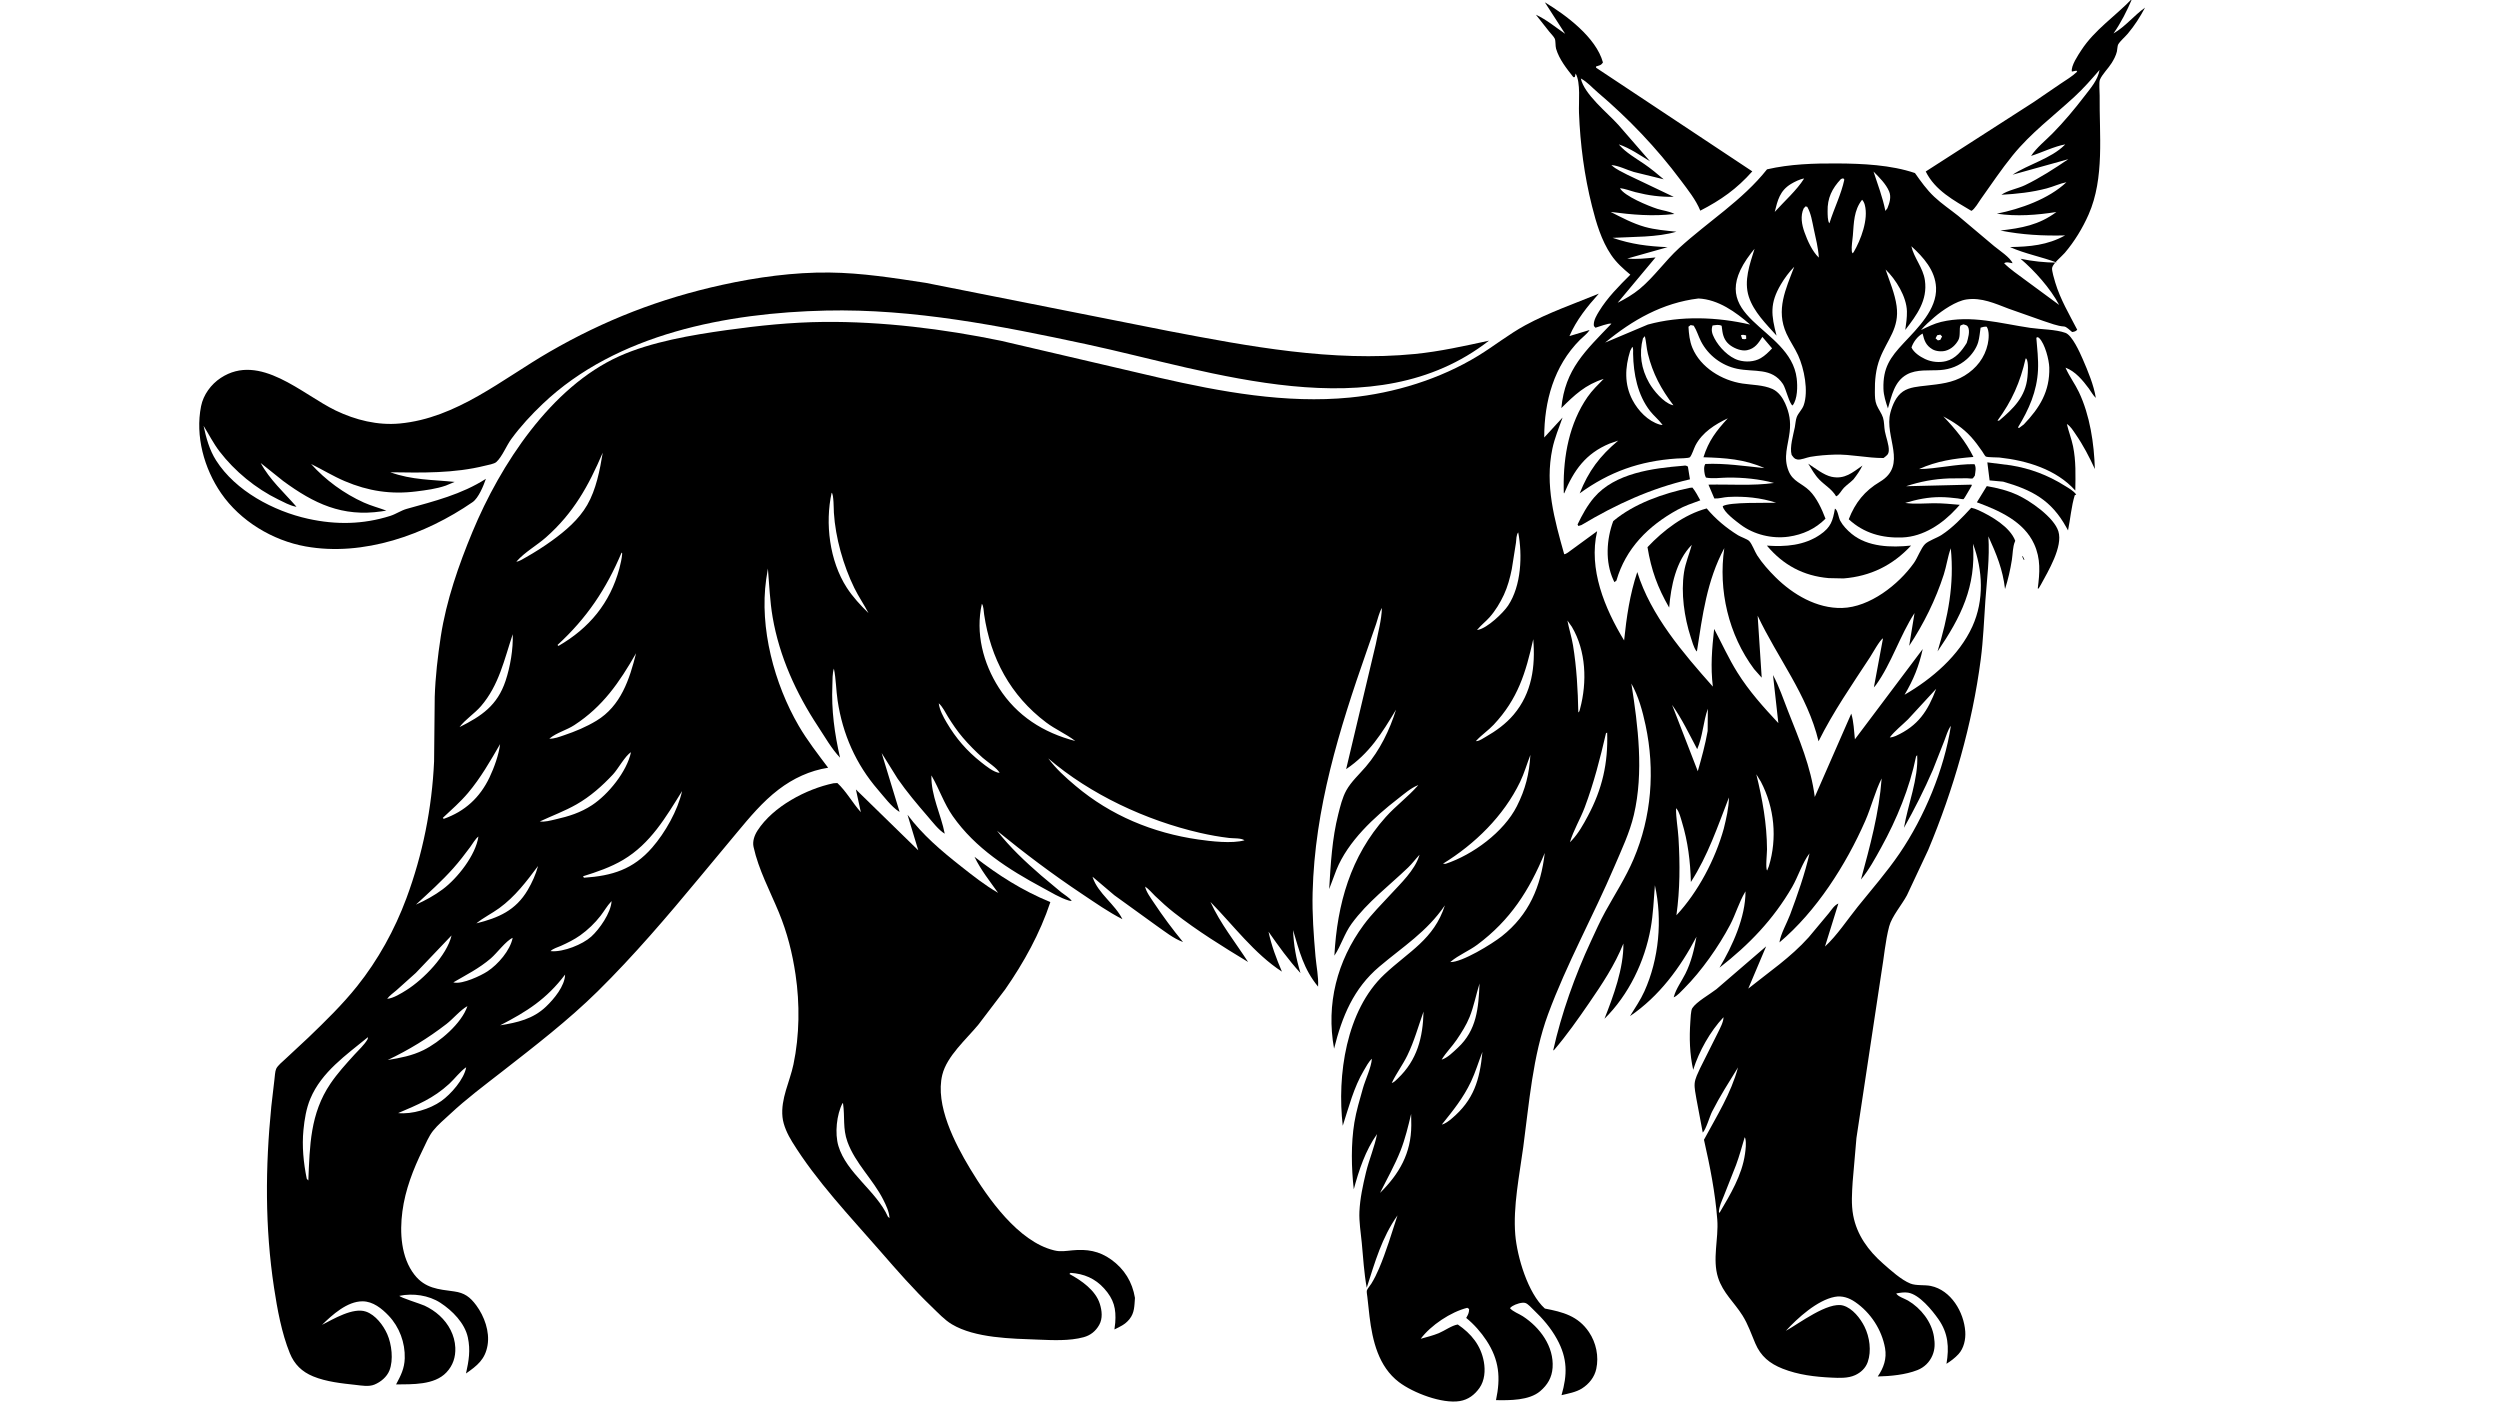
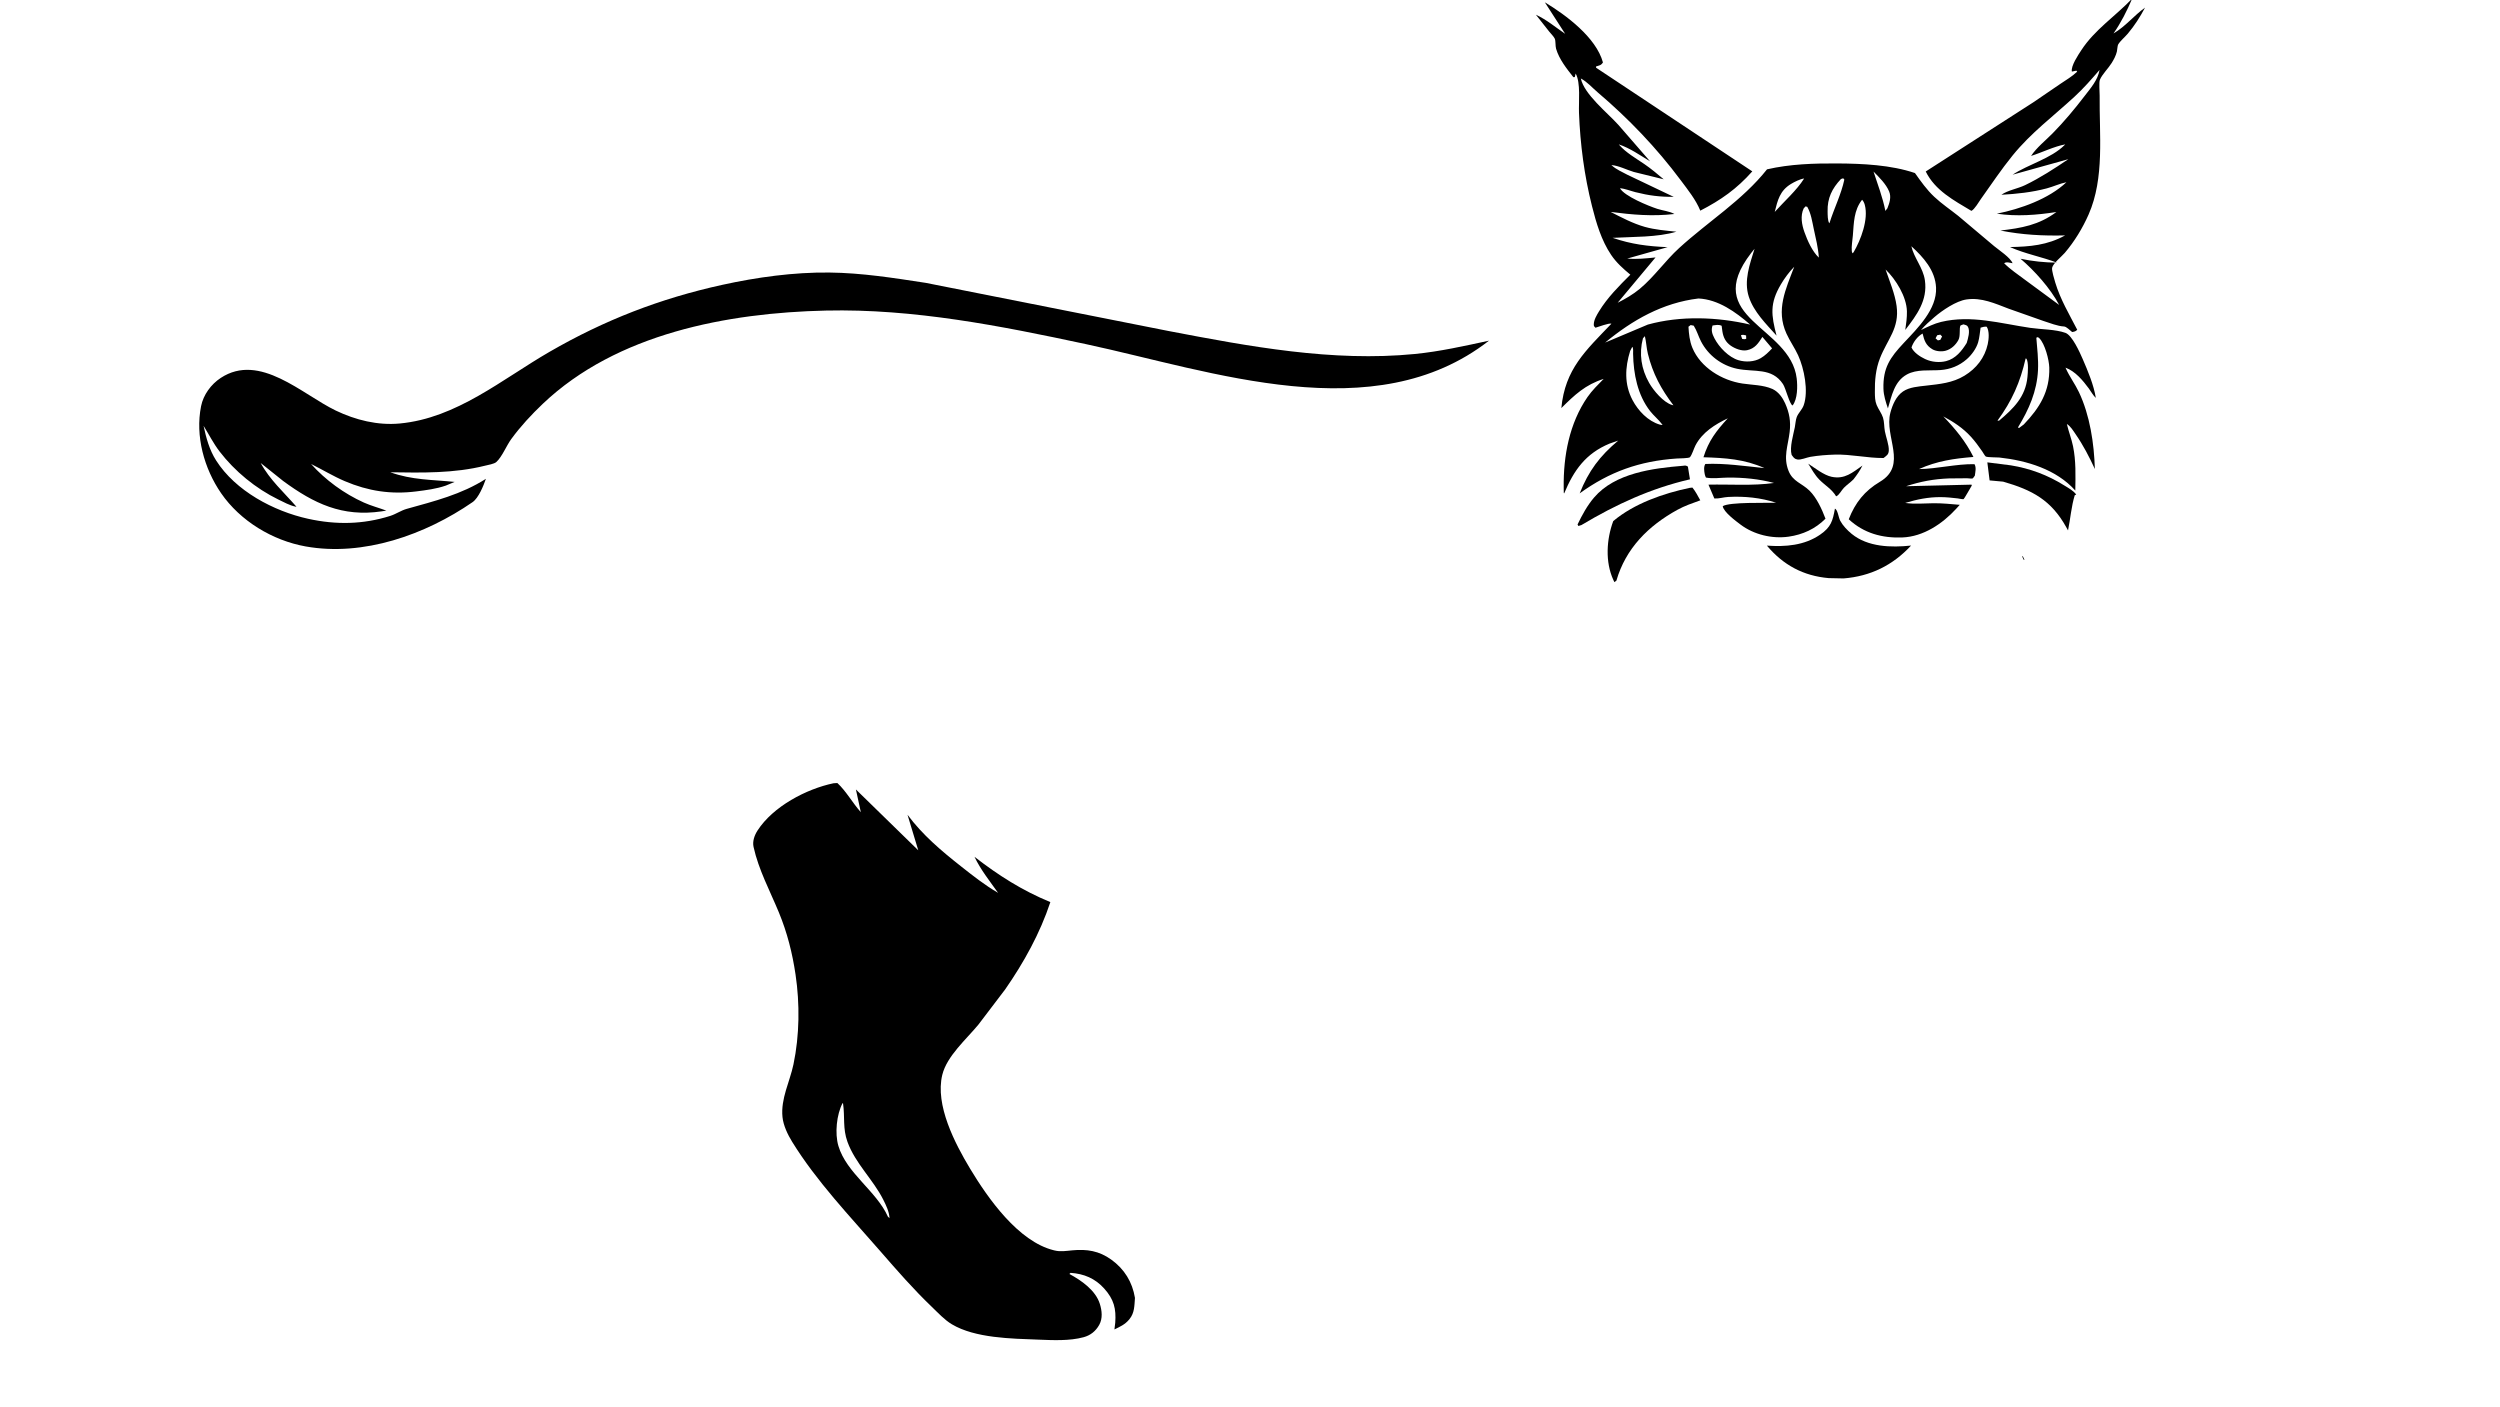
<svg xmlns="http://www.w3.org/2000/svg" version="1.1" style="display: block;" viewBox="0 0 2048 1152" width="1820" height="1024">
  <path transform="translate(0,0)" fill="rgb(255,255,255)" d="M 0 0 L 0 1152 L 2048 1152 L 2048 0 L 0 0 z" />
  <path transform="translate(0,0)" fill="rgb(0,0,0)" d="M 1691.85 118.129 C 1682.77 119.796 1672.78 124.785 1663.84 127.601 C 1668.23 120.913 1675.79 114.889 1681.46 109.131 C 1690.89 99.561 1699.5 89.229 1707.66 78.569 C 1712.69 72.002 1718.51 65.515 1719.96 57.133 L 1720.81 56.005 L 1719.96 57.133 C 1713.31 64.836 1706.82 72.278 1699.3 79.204 C 1681.88 95.259 1663.81 108.639 1648.71 127.239 C 1639.41 138.689 1631.36 150.798 1622.82 162.776 C 1621.11 165.18 1617.55 171.429 1614.96 172.598 C 1600.68 164.034 1585.22 155.929 1577.56 140.347 L 1665.66 83.699 L 1687.81 68.585 C 1692.57 65.327 1697.39 62.624 1701.59 58.593 L 1700.99 57.737 L 1697.28 58.5 C 1696.32 53.952 1702.47 44.884 1705.01 40.981 C 1715.95 24.181 1732.96 13.096 1746.66 -1.256 C 1742.49 8.63 1737.52 18.438 1731.39 27.26 C 1741.4 21.384 1748.02 12.689 1757.21 6.102 C 1753.19 13.71 1748.65 20.809 1743.1 27.414 C 1740.81 30.141 1736.96 33.327 1735.2 36.286 C 1734.61 37.291 1734.48 40.744 1734.16 42.068 C 1733.36 45.42 1731.71 48.502 1729.91 51.417 C 1727.31 55.645 1722 60.887 1720.25 65.16 C 1719.32 67.422 1720.08 75.168 1720.04 78.092 C 1719.66 110.089 1724.19 145.603 1710.98 175.592 C 1706.06 186.752 1699.4 197.704 1691.48 207.002 C 1688.96 209.956 1681.75 215.682 1681.08 219.302 C 1680.68 221.474 1682.99 229.089 1683.69 231.389 C 1687.84 245.12 1695.14 257.358 1701.67 270 C 1700.3 271.372 1699.39 271.563 1697.5 271.859 C 1695.74 270.562 1692.88 267.418 1690.86 267.322 C 1685.62 267.072 1679.05 264.405 1674.02 262.805 L 1645.38 252.701 C 1634.28 248.472 1623.2 243.383 1611 245.162 C 1602.45 246.408 1591.22 254.037 1584.7 259.623 C 1580.83 262.934 1576.98 266.334 1573.68 270.224 C 1579.02 267.691 1584.4 264.953 1590.17 263.572 C 1614.84 257.67 1638.81 264.864 1663.18 268.439 C 1671.81 269.706 1684.08 269.647 1692.02 272.547 C 1697.55 274.569 1703.74 288.457 1706.15 294 C 1710.36 303.696 1715.27 315.404 1716.9 325.835 C 1714.72 323.87 1712.93 320.497 1711.16 318.1 C 1706.24 311.45 1700.02 303.95 1692.07 301.053 L 1691.2 300.162 L 1692.07 301.053 L 1692.38 301.762 C 1695.35 308.407 1699.86 314.377 1703.02 321.031 C 1712.07 340.09 1715.49 363.128 1716.11 384.081 C 1711.58 374.23 1706.56 364.553 1700.39 355.621 C 1698.35 352.665 1696.26 349.071 1693.17 347.186 L 1692.24 346.005 L 1693.17 347.186 C 1694.58 353.321 1696.95 359.21 1698.22 365.364 C 1700.71 377.451 1700.26 389.482 1700.09 401.726 C 1684.52 384.307 1660.38 377.138 1637.89 374.661 C 1635.8 374.431 1628.15 374.637 1626.72 373.817 C 1626.1 373.466 1624.37 370.379 1623.81 369.59 C 1620.92 365.444 1617.93 361.286 1614.5 357.556 C 1607.99 350.466 1600.4 345.476 1591.96 340.98 C 1601.92 351.376 1610.18 361.295 1616.64 374.199 C 1600.9 375.456 1586.52 377.538 1572.05 384.137 C 1587.24 383.918 1602.27 379.868 1617.5 380.102 C 1619.14 382.943 1618.18 386.376 1617.79 389.5 C 1617.46 389.915 1616.37 391.62 1616 391.785 C 1615.31 392.095 1612.41 391.673 1611.4 391.651 L 1596.53 391.782 C 1583.92 392.299 1573.4 394.297 1561.43 398.179 L 1615.12 396.876 L 1615.27 397.659 C 1614.53 398.882 1608.97 408.652 1608.58 408.762 C 1607.78 408.991 1604.73 408.271 1603.76 408.155 C 1599.14 407.601 1594.52 407.134 1589.86 407.101 C 1579.64 407.03 1570.43 408.943 1560.71 411.864 C 1568.44 412.998 1576.13 412.175 1583.9 412.111 C 1591.06 412.052 1598.31 412.786 1605.44 413.403 L 1602.56 416.594 C 1591.29 428.907 1575.67 439.477 1558.43 440.141 C 1541.8 440.781 1526.88 436.7 1514.49 425.246 C 1519.81 411.601 1527.52 401.971 1540.04 394.524 C 1563.12 380.803 1543.32 357.674 1548.62 337.86 C 1550.31 331.526 1553.32 324.41 1558.94 320.561 C 1564.21 316.948 1571.69 316.487 1577.85 315.77 C 1589.04 314.468 1599.45 313.618 1609.32 307.616 C 1619.03 301.713 1625.91 292.95 1628.36 281.778 C 1629.25 277.723 1629.83 271.153 1627.51 267.5 C 1625.63 267.332 1624.29 267.727 1622.5 268.283 C 1621.88 272.242 1621.61 276.489 1620.48 280.319 C 1618.97 285.403 1615.15 290.633 1611.21 294.091 C 1605.04 299.512 1597.69 302.443 1589.5 303.018 C 1580.59 303.644 1570.24 302.166 1562.15 306.61 C 1551.79 312.299 1549.72 324.016 1546.58 334.424 C 1544.81 329.081 1543.07 323.947 1542.92 318.262 C 1542.46 301.154 1548.35 292.754 1559.61 280.761 C 1570.98 268.642 1586.82 253.157 1586.02 235.5 C 1585.38 221.344 1575.65 210.599 1565.79 201.569 C 1567.88 211.124 1575.41 219.13 1576.88 229.5 C 1579.21 245.885 1570.21 257.939 1560.79 270.148 C 1561.53 265.103 1562.27 259.97 1562.15 254.862 C 1561.85 242.966 1553.2 228.833 1544.66 220.623 C 1547.92 230.199 1552.31 240.44 1553.69 250.5 C 1556.18 268.728 1546.17 277.749 1540.08 293.295 C 1536.55 302.304 1535.76 311.595 1535.89 321.171 C 1535.94 324.744 1535.96 328.252 1537.34 331.61 C 1538.77 335.092 1541.44 338.455 1542.55 341.962 C 1543.64 345.403 1543.42 349.592 1544.09 353.182 C 1544.97 357.879 1547.55 364.373 1547.3 369 C 1547.12 372.391 1545.39 373.139 1543 375.063 C 1529.65 375.17 1516.53 371.91 1503.11 372.28 C 1496.43 372.464 1489.6 372.996 1483 374.116 C 1479.94 374.635 1475.17 376.837 1472.28 376.253 C 1469.72 375.734 1469.24 374.472 1467.71 372.5 C 1465.94 366.241 1469.07 356.19 1470.33 349.813 C 1470.85 347.203 1470.96 343.948 1471.9 341.5 C 1473.2 338.127 1476.31 335.455 1477.6 331.815 C 1481.68 320.231 1477.95 301.665 1473.02 290.919 C 1470.22 284.804 1466.26 279.289 1463.46 273.125 C 1454.62 253.676 1462.88 236.781 1469.84 218.374 C 1465.68 222.644 1461.84 227.797 1458.83 232.939 C 1449.67 248.547 1450.96 257.916 1455.34 274.798 C 1446.81 265.239 1436.74 255.434 1432.67 243.062 C 1428.34 229.9 1433.44 216.256 1437.34 203.657 L 1434.57 207.09 C 1392.95 261.064 1466.76 266.712 1471.86 309.904 C 1472.62 316.32 1472.6 326.75 1468.5 332.018 C 1465.99 331.146 1462.95 318.01 1460.62 314.5 C 1451.47 300.698 1437.11 304.93 1423 301.953 C 1410.32 299.277 1399.37 290.979 1393.45 279.48 C 1391.27 275.243 1390.08 270.709 1387.5 266.653 L 1385 266.153 L 1383.19 267.5 C 1383.53 273.427 1384.11 279.249 1386.4 284.792 C 1393.08 300.935 1410.66 311.546 1427.45 314.059 C 1435.32 315.237 1444.45 315.185 1451.79 318.432 L 1452.36 318.694 C 1457.01 321.004 1460.27 325.551 1462.34 330.17 C 1465.92 338.159 1467.09 345.069 1466.08 353.737 C 1464.77 364.977 1460.67 374.257 1465.17 385.582 C 1468.7 394.435 1476.12 395.7 1482.3 401.775 C 1488.21 407.587 1492.55 417.076 1495.44 424.777 C 1487.16 433.111 1476.82 437.85 1465.22 439.497 C 1451.73 441.415 1436.81 437.853 1425.89 429.628 C 1422 426.705 1411.89 419.254 1411.27 414.5 C 1417.02 410.992 1446.69 411.989 1455.08 411.711 C 1442.3 407.546 1429.13 406.259 1415.71 406.964 C 1411.89 407.165 1408.2 408.455 1404.39 408.214 L 1399.57 396.882 C 1417.17 396.485 1435.89 397.987 1453.26 395.512 C 1441.12 392.224 1428.06 390.99 1415.48 391.093 C 1409.81 391.139 1403.02 392.216 1397.5 391.075 C 1397.07 390.133 1396.73 389.385 1396.53 388.359 C 1396.02 385.67 1395.54 382.241 1397 379.948 C 1412.59 379.175 1429.85 381.76 1445.43 383.332 C 1429.03 375.948 1413.22 374.988 1395.47 374.445 C 1399.74 360.87 1405.98 352.833 1415.43 342.535 C 1404.92 347.534 1394.52 354.045 1388.93 364.717 C 1387.63 367.206 1386.09 372.516 1384.37 374.416 C 1383.52 375.353 1375.35 375.35 1373.44 375.481 C 1343.2 377.569 1318.6 386.245 1294.08 404.019 C 1301.39 385.618 1310.49 373.523 1325.64 360.8 L 1318.5 363.268 C 1298.95 371.412 1289.29 385.095 1281.39 404.005 L 1281.06 403.755 L 1280.98 399.169 C 1280.67 373.396 1285.59 346.647 1300.5 325.085 C 1304.24 319.673 1309.15 314.941 1313.73 310.243 C 1298.74 314.995 1289.87 323.395 1279.05 334.158 C 1282.07 302.175 1298.94 287.136 1320.1 265.004 C 1317.72 264.409 1309.77 267.569 1307 268.334 C 1305.94 267.24 1305.62 267.18 1305.63 265.631 C 1305.68 261.89 1307.99 258.099 1309.87 254.992 C 1316.72 243.709 1326.29 234.155 1335.58 224.876 C 1329.69 219.962 1324.18 215.101 1319.85 208.675 C 1311.82 196.748 1307.62 182.47 1304.15 168.663 C 1297.85 143.632 1294.51 118.136 1293.51 92.339 C 1293.16 83.53 1295.03 67.573 1290.77 60.081 L 1290.09 63 L 1288.93 63.105 C 1283.4 56.047 1277.34 48.565 1274.75 39.82 C 1274.06 37.521 1274.51 33.312 1273.64 31.484 C 1272.81 29.718 1270.48 27.471 1269.23 25.887 L 1258.2 11.915 C 1267.08 16.021 1274.13 22.089 1282.18 27.571 L 1265.53 1.737 C 1282.85 12.2 1307.5 30.455 1313.13 51 C 1311.61 53.467 1310.11 53.448 1307.5 54.295 L 1307.5 55.325 L 1435.48 140.243 C 1422.75 154.613 1409.8 163.702 1392.88 172.435 C 1389.27 163.515 1382.69 155.352 1376.97 147.673 C 1357.1 121.006 1334.15 97.027 1308.81 75.502 C 1304.28 71.652 1300.29 66.95 1295 64.133 L 1294.04 63.203 L 1295 64.133 C 1297.83 77.268 1316.8 92.186 1325.8 102.191 L 1351.71 132.001 C 1343.63 127.12 1335.13 121.114 1326.13 118.143 L 1325.01 117.247 L 1326.13 118.143 L 1326.59 118.704 C 1331.88 124.829 1340.27 129.658 1346.96 134.21 C 1352.57 138.025 1357.73 142.382 1362.91 146.751 L 1338.39 140.723 C 1332.59 139.014 1326.09 135.523 1320.07 135.085 L 1319.01 134.252 L 1320.07 135.085 L 1320.44 135.447 C 1323.91 138.615 1328.93 140.766 1333.05 142.979 L 1371.08 161.113 C 1359.66 161.204 1350.74 160.051 1339.77 157.281 C 1335.8 156.279 1331.07 154.341 1327.07 154.064 L 1326.01 153.252 L 1327.07 154.064 C 1330.79 160.6 1350.26 168.531 1357.68 170.95 C 1362.03 172.371 1367.79 172.918 1371.69 175.171 C 1353.75 177.239 1337.19 175.79 1319.43 173.464 C 1328.46 178.053 1337.69 182.987 1347.48 185.736 C 1355.83 188.081 1364.7 188.763 1373.31 189.669 C 1357.79 194.36 1337.19 193.783 1321.04 194.698 C 1336.57 199.987 1349.78 201.621 1366.09 202.343 L 1333.04 211.667 C 1340.85 212.403 1348.44 211.528 1356.21 210.756 L 1325.19 247.892 C 1331.59 244.637 1337.8 241.059 1343.34 236.446 C 1355.11 226.629 1364.13 213.506 1375.5 203.108 C 1399.37 181.291 1427.4 164.007 1447.55 138.577 C 1466.3 134.254 1486.05 133.63 1505.21 133.753 C 1525.84 133.885 1549.07 134.941 1568.73 141.622 C 1573.6 148.489 1578.36 155.273 1584.53 161.064 C 1590.76 166.918 1597.6 171.445 1604.23 176.745 L 1633.58 201.469 C 1637.54 204.775 1646.93 210.852 1648.7 215.5 C 1646.34 215.143 1643.77 214.095 1641.78 215.5 C 1646.75 220.508 1653.02 224.664 1658.67 228.919 L 1686.87 249.677 C 1679.74 236.181 1666.82 221.703 1655.22 211.836 C 1665.18 213.905 1674.87 214.938 1685.03 215.012 C 1672.27 210.129 1659.2 207.904 1646.56 202.25 C 1662.74 201.955 1677.22 200.77 1691.71 192.71 C 1673.58 193.149 1656.48 192.233 1638.7 188.709 C 1656.07 186.675 1670.19 184.276 1684.6 173.544 C 1668.55 176.04 1651.94 177.359 1635.81 174.906 C 1655.09 171.066 1678.37 162.837 1692.82 149.139 L 1693.99 148.239 L 1692.82 149.139 C 1687.49 150.18 1682.07 152.755 1676.72 154.176 C 1664.59 157.397 1652.03 158.73 1639.54 159.417 C 1644.84 155.661 1652.86 154.457 1658.9 151.551 C 1671.39 145.542 1682.92 137.98 1694.39 130.257 L 1648.72 142.972 C 1661.75 134.372 1680.11 129.83 1691.28 118.711 L 1691.85 118.129 L 1692.99 117.234 L 1691.85 118.129 z M 1453.86 173.463 C 1461.58 164.859 1471.86 155.811 1477.96 146.09 L 1478.99 145.252 L 1477.96 146.09 C 1474.73 146.477 1469.99 148.849 1467.13 150.587 C 1458.06 156.107 1456.24 163.86 1453.86 173.463 z M 1490 210.904 L 1490.75 211.995 L 1490 210.904 C 1489.51 203.006 1487.47 195.01 1485.81 187.274 C 1484.5 181.145 1483.64 174.806 1480.5 169.29 L 1479.1 168.929 L 1477.57 170.597 C 1474.71 176.676 1476.01 183.886 1478.19 190 C 1480.67 196.972 1484.57 205.779 1490 210.904 z M 1611.13 280.8 C 1612.21 277.195 1614.03 271.204 1612.19 267.677 C 1611.4 266.15 1610.05 266.101 1608.5 265.567 C 1608.19 265.687 1606.14 266.362 1606.06 266.5 C 1604.77 268.566 1606.22 274.9 1604.32 278.387 C 1602.08 282.495 1598.48 285.871 1593.93 287.16 C 1590.64 288.092 1585.95 287.716 1583 285.968 C 1577.72 282.842 1576.32 278.779 1575 273.102 L 1575.75 272.005 L 1575 273.102 C 1570.79 275.38 1567.4 280.016 1565.89 284.5 C 1567.68 288.566 1572.91 292.066 1576.87 293.895 L 1577.5 294.181 C 1582.45 296.47 1588.88 297.047 1594.2 295.696 C 1602.06 293.698 1607.1 287.335 1611.13 280.8 z M 1370.87 331.88 L 1371.99 332.774 L 1370.87 331.88 C 1360.77 318.567 1353.96 305.998 1349.94 289.66 C 1348.77 284.881 1348.62 279.958 1347.48 275.238 L 1345.91 277 C 1342.54 289.613 1344.52 302.161 1350.96 313.5 C 1354.51 319.759 1362.63 329.482 1369.74 331.615 L 1370.87 331.88 z M 1361.98 347.99 L 1362.99 348.75 L 1361.98 347.99 L 1361.59 347.452 C 1358.68 343.52 1354.82 340.511 1351.82 336.675 C 1341.46 323.42 1338.14 306.124 1337.83 289.719 C 1337.8 288.274 1338.19 284.849 1337.15 284.005 L 1335.42 287.34 C 1331.19 300.947 1330.52 314.653 1337.38 327.648 C 1341.97 336.331 1350 344.87 1359.69 347.688 C 1360.51 347.928 1361.13 347.961 1361.98 347.99 z M 1534.78 140.395 C 1538.23 150.967 1542.36 161.719 1544.5 172.646 L 1546.15 170.5 C 1547.88 166.13 1549.51 161.318 1547.58 156.712 C 1545.02 150.568 1539.42 145.083 1534.78 140.395 z M 1508.13 146.5 C 1500.81 154.272 1496.9 162.147 1497.17 173.096 C 1497.23 175.667 1497.14 180.768 1498.57 182.75 L 1498.75 182.5 C 1502.42 170.773 1508.39 158.863 1510.88 147 L 1509.95 145.906 L 1508.13 146.5 z M 1525.42 163.5 C 1518.61 172.164 1518.72 182.282 1517.86 192.81 C 1517.54 196.768 1516.64 201.579 1516.98 205.5 C 1517.04 206.256 1517.3 206.729 1517.63 207.398 L 1518.5 206.462 C 1524.38 196.409 1530.81 179.536 1527.64 167.709 C 1527.23 166.169 1526.54 164.637 1525.42 163.5 z M 1391.36 244.378 C 1361.99 247.944 1337.37 261.971 1314.91 280.519 L 1349.95 265.737 C 1376.77 258.339 1406.78 259.466 1433.74 265.757 C 1421.84 255.433 1407.59 245.138 1391.36 244.378 z M 1402.92 266.5 C 1401.61 270.433 1402.53 273.268 1404.44 276.955 C 1408.19 284.229 1416.21 292.632 1424.27 294.97 C 1430.04 296.645 1437.09 296.357 1442.37 293.273 C 1445.97 291.169 1448.87 288.258 1451.7 285.243 L 1443.75 275.86 C 1440.4 281.108 1437.63 285.405 1431.14 286.759 C 1426.85 287.652 1421.27 285.451 1417.82 283.02 C 1413.63 280.07 1411.77 276.322 1410.98 271.321 L 1410.37 266.736 C 1407.73 265.51 1405.76 266.178 1402.92 266.5 z M 1426.17 274.5 L 1427.19 277.5 C 1428.69 277.759 1429.1 277.913 1430.5 277.393 L 1430.41 274.626 C 1428.85 274.248 1427.73 273.852 1426.17 274.5 z M 1586.94 274.5 L 1585.61 277.016 L 1587.51 278.714 L 1589.5 278.282 L 1590.96 275.5 L 1589.53 273.998 L 1586.94 274.5 z M 1668.16 276.5 C 1668.86 285.22 1669.96 294.243 1669.53 303 C 1668.67 320.475 1662.09 335.27 1653.12 350 L 1653.97 350.5 L 1657.89 347.576 C 1670.88 334.008 1679.29 320.45 1678.77 300.972 C 1678.6 294.581 1675.22 281.523 1670.59 276.889 C 1670.27 276.571 1669.77 276.271 1669.41 276.035 L 1668.16 276.5 z M 1659.4 293.5 C 1654.95 312.97 1648.2 328.282 1636.34 344.435 L 1637.61 344.5 C 1649.33 334.618 1659.34 324.989 1660.88 308.741 C 1661.23 305.049 1661.93 296.872 1660.09 293.75 L 1659.4 293.5 z" />
  <path transform="translate(0,0)" fill="rgb(0,0,0)" d="M 957.272 271.02 C 1023.24 283.66 1091.66 296.485 1159 289.851 C 1179.36 287.846 1199.81 283.25 1219.77 278.942 C 1125.82 352.179 993.008 303.922 889.605 281.772 C 819.775 266.813 748.489 252.655 676.686 254.274 C 595.894 256.095 505.21 273.148 444.687 330.632 C 435.384 339.469 426.292 349.257 418.74 359.652 C 414.835 365.027 411.25 374.168 406.574 378.36 C 404.818 379.935 399.802 380.742 397.373 381.351 C 372.005 387.713 345.735 387.136 319.799 386.751 C 337.332 393.119 354.252 392.806 372.459 394.641 L 365.159 397.674 C 357.443 400.341 349.142 401.401 341.08 402.42 C 320.35 405.039 301.656 402.209 282.387 393.995 C 272.923 389.96 264.062 384.505 254.827 379.957 C 266.614 393.129 281.954 404.302 298.094 411.557 C 304.033 414.227 310.402 415.87 316.5 418.149 L 312.562 418.77 C 280.423 423.511 257.126 412.381 231.972 393.883 L 213.562 379.155 C 220.925 392.855 232.805 403.403 242.871 414.99 L 242.075 414.894 C 237.354 413.941 232.336 411.168 228 409.058 C 209.546 400.078 192.276 385.902 179.799 369.609 C 174.808 363.091 171.112 355.654 166.76 348.695 C 168.913 358.665 171.496 368.352 177.044 377.072 C 192.932 402.047 224.154 418.612 252.401 424.846 C 275.188 429.874 297.331 429.568 319.7 422.485 C 324.416 420.992 328.492 418.035 333.201 416.721 C 355.765 410.424 378.05 404.912 398.056 392.108 C 396.107 397.729 392.041 407.828 387.114 411.225 C 348.381 437.929 297.637 456.004 250.289 447.482 C 223.256 442.616 196.788 426.656 181.112 403.868 C 167.205 383.654 159.85 357.074 164.713 332.638 C 166.578 323.265 172.868 314.692 180.821 309.461 C 212.79 288.432 247.54 322.969 275.057 336.181 C 291.302 343.982 309.42 348.488 327.518 346.785 C 374.091 342.402 411.18 310.615 450.147 288.096 C 495.227 262.044 540.753 244.39 591.699 233.204 C 620.166 226.954 650.232 222.795 679.413 223.12 C 706.13 223.417 732.019 227.55 758.351 231.579 L 957.272 271.02 z" />
-   <path transform="translate(0,0)" fill="rgb(0,0,0)" d="M 1385.91 446.197 C 1372.93 459.345 1368.84 480.006 1367.38 497.592 C 1357.9 481.088 1352.72 466.965 1349.63 448.098 C 1362.67 434.257 1379.51 421.384 1398.13 416.368 C 1405.4 425.072 1414.2 432.431 1423.86 438.382 C 1425.97 439.68 1431.49 441.554 1432.93 443.053 C 1435.4 445.628 1437.39 451.542 1439.47 454.786 C 1443.59 461.206 1449.11 467.361 1454.51 472.724 C 1468.79 486.897 1488.34 498.438 1509 497.912 C 1531.66 497.335 1555.3 478.775 1567.88 461.052 C 1570.87 456.847 1573.67 448.868 1576.96 445.604 C 1579.75 442.825 1586.81 440.51 1590.44 438.151 C 1599.71 432.123 1607.4 423.907 1614.85 415.831 C 1616.92 416.254 1618.77 416.905 1620.69 417.783 C 1631.31 422.645 1646.64 431.5 1650.9 442.914 L 1650.66 443.434 C 1648.75 447.921 1648.89 453.701 1648.12 458.537 C 1646.86 466.582 1645.02 474.633 1642.52 482.387 C 1640.66 466.224 1635.5 453.858 1628.88 439.244 C 1630.04 457.357 1627.71 473.777 1626.43 491.716 C 1625.26 507.938 1624.74 523.816 1622.63 540 C 1615.71 593.143 1600.28 646.738 1579.58 696.146 L 1562.17 733.258 C 1558.07 740.976 1549.77 750.588 1547.61 758.766 C 1544.42 770.859 1543.36 784.388 1541.23 796.785 L 1520.8 932.09 L 1517.7 967.961 C 1517.14 977.043 1516.44 986.412 1518.12 995.423 C 1521.12 1011.53 1530.53 1024.37 1542.6 1034.97 C 1548.72 1040.34 1557.37 1048.27 1564.98 1051.34 C 1569.74 1053.26 1576.51 1052.24 1581.66 1053.3 C 1598.3 1056.72 1608.82 1074.74 1609.94 1090.64 C 1610.39 1097.04 1608.81 1104.34 1604.38 1109.17 C 1601.48 1112.32 1598.15 1114.81 1594.55 1117.09 C 1596.85 1103.56 1596.02 1091.96 1587.86 1080.4 C 1582.8 1073.22 1572.35 1060.29 1563.1 1058.8 C 1559.93 1058.29 1556.55 1058.89 1553.42 1059.44 C 1554.44 1061.87 1560.46 1063.77 1563.03 1065.28 C 1573.6 1071.5 1582.47 1082.75 1584.31 1095 C 1585.12 1100.39 1585.21 1105.07 1583.06 1110.18 C 1580.69 1115.8 1576.4 1120 1570.74 1122.24 C 1561.01 1126.09 1548.64 1127.24 1538.25 1127.47 C 1543.12 1120.39 1545.76 1112.87 1544.24 1104.26 C 1541.58 1089.18 1532.42 1075.15 1519.76 1066.47 C 1514.75 1063.03 1509.1 1061.08 1503 1062.25 C 1488.74 1064.98 1472.51 1079.58 1462.96 1090.09 C 1473.56 1084.26 1497.64 1065.79 1510.01 1069.4 C 1517.59 1071.61 1524.01 1079.83 1527.4 1086.64 C 1531.61 1095.13 1533.22 1106.55 1530.05 1115.61 C 1528.31 1120.6 1524.41 1124.26 1519.68 1126.4 C 1513.81 1129.07 1506.73 1128.7 1500.44 1128.41 C 1486.78 1127.77 1473.13 1126.14 1460.32 1121.08 C 1449.73 1116.89 1442.42 1110.9 1437.95 1100.39 C 1434.62 1092.6 1432.03 1084.81 1427.5 1077.57 C 1420.71 1066.71 1411.46 1059.09 1407.42 1046.44 C 1402.62 1031.38 1407.97 1014.55 1406.8 999.063 C 1405.1 976.641 1400.84 955.439 1395.89 933.534 C 1406.29 914.205 1418.04 895.689 1423.79 874.268 C 1416.45 886.181 1408.83 898.091 1402.51 910.578 C 1400.51 914.535 1397.61 925.08 1394.89 927.662 L 1389.67 899.913 C 1389.06 895.895 1387.92 891.358 1388.27 887.319 C 1388.63 883.294 1390.96 878.89 1392.6 875.224 L 1407.46 845.534 C 1409.17 841.968 1411.87 837.185 1411.9 833.149 L 1412.76 832.005 L 1411.9 833.149 C 1400.92 844.814 1391.83 861.063 1387.06 876.25 C 1384.16 863.318 1383.81 850.017 1384.73 836.842 C 1384.9 834.468 1385.1 827.655 1386.3 825.782 C 1389.66 820.545 1400.78 814.333 1406.08 810.199 L 1446.82 775.123 L 1432.18 809.732 C 1449.26 796.052 1466.94 784.148 1481.68 767.693 L 1498.19 747.923 C 1500.48 745.074 1502.57 741.511 1505.99 740.034 L 1495.04 775.238 C 1504.89 766.213 1513.53 752.994 1521.99 742.501 C 1533.54 728.173 1545.77 714.187 1556.13 698.966 C 1576.43 669.172 1592.73 630.098 1598.17 594.447 C 1595.71 597.666 1594.23 602.944 1592.76 606.763 L 1583.35 630.686 C 1576.39 646.751 1568.31 662.752 1559.73 678.009 C 1562.84 659.329 1571.75 637.428 1570.55 618.5 L 1569.65 619.5 C 1564.41 645.325 1553.77 671.155 1541.06 694.148 C 1536.1 703.139 1531.1 712.424 1524.51 720.353 C 1531.88 692.981 1539.37 665.952 1541.45 637.547 C 1535.97 648.443 1532.95 661.08 1528 672.356 C 1512.25 708.257 1487.94 746.494 1457.72 771.887 C 1458.62 765.043 1463.99 755.767 1466.48 749.07 C 1472.59 732.61 1478.47 716.079 1482.37 698.932 C 1476.57 706.358 1472.96 718.113 1468.11 726.509 C 1452.73 753.094 1432.69 773.887 1408.59 792.606 C 1419.19 774.91 1430.01 751.133 1429.92 730.058 L 1430.75 729.005 L 1429.92 730.058 L 1429.57 730.629 C 1424.58 739.004 1421.85 748.874 1417.26 757.579 C 1408 775.18 1393.71 795.528 1379.71 809.504 C 1377.38 811.823 1374.08 815.678 1371.11 816.863 L 1371.27 816.226 C 1373.03 809.779 1377.67 803.541 1380.69 797.5 C 1385.46 787.957 1387.9 777.688 1389.75 767.252 C 1376.49 792.584 1359.2 816.014 1335.29 832.276 C 1339.35 825.705 1343.92 819.009 1347.09 811.969 C 1359.06 785.376 1361.97 753.429 1355.69 725.063 C 1354.75 736.737 1354.32 748.663 1352.25 760.194 C 1347.37 787.497 1334.29 814.802 1314.39 834.432 C 1321.74 815.725 1330.1 793.151 1329.89 772.809 C 1322.72 790.623 1312.5 805.932 1301.69 821.668 C 1292.72 834.714 1283.35 848.063 1273.04 860.085 L 1272.37 860.326 C 1279.15 830.043 1290.17 799.105 1303.27 770.97 C 1307.06 762.824 1310.73 754.505 1315.07 746.637 C 1322.97 732.339 1331.78 718.796 1338.22 703.691 C 1353.03 668.968 1355.89 630.685 1348.06 594.005 C 1345.59 582.435 1342.28 570.169 1336.41 559.823 C 1341.92 594.69 1346.64 632.517 1338.47 667.372 C 1335.02 682.093 1328.44 695.79 1322.54 709.638 C 1305.22 750.263 1283.4 789.413 1268.14 830.809 C 1255.59 864.845 1252.68 903.652 1247.85 939.5 C 1244.77 962.406 1239.39 988.288 1241.32 1011.38 C 1242.84 1029.49 1251.62 1059.25 1265.55 1071.82 C 1280.24 1074.66 1292.73 1077.84 1301.68 1091.1 C 1307.55 1099.79 1309.89 1110.95 1307.67 1121.25 C 1306.2 1128.06 1301.69 1133.67 1295.87 1137.33 C 1291.03 1140.37 1284.72 1141.45 1279.2 1142.78 C 1284.08 1125.98 1284.18 1112.7 1275.49 1096.88 C 1270.44 1087.68 1263.87 1080.07 1256.3 1072.88 C 1254.65 1071.31 1251.85 1068.12 1249.79 1067.34 C 1246.98 1066.29 1241.46 1068.28 1239 1069.79 C 1238.17 1070.3 1237.63 1070.81 1236.95 1071.5 C 1239.61 1074.52 1244.14 1075.95 1247.53 1078.16 C 1261.5 1087.26 1273.1 1102.85 1271.88 1120.3 C 1271.32 1128.34 1267.74 1134.37 1261.71 1139.51 C 1252.7 1147.2 1236.74 1147.05 1225.52 1146.85 C 1229.41 1128.43 1228.21 1114.01 1217.71 1098 C 1213.24 1091.18 1207.44 1084.62 1201.1 1079.5 L 1201.54 1078.74 C 1202.85 1076.46 1203.5 1074.89 1203.5 1072.18 L 1202 1071.22 C 1188.52 1074.56 1172.06 1085.56 1163.87 1096.58 C 1168.8 1095.19 1173.96 1093.93 1178.7 1091.97 C 1183.31 1090.06 1189.42 1085.59 1194.22 1084.89 C 1205.25 1092.37 1213.17 1102.03 1215.58 1115.48 C 1216.86 1122.63 1216.26 1130.83 1211.97 1136.89 C 1208 1142.5 1202.8 1146.45 1195.93 1147.61 C 1181.49 1150.04 1157.69 1140.94 1146.01 1132.08 C 1129.28 1119.38 1124.35 1098.22 1121.92 1078.44 L 1120.13 1062.3 C 1120.01 1061.03 1119.42 1058.15 1119.73 1057.05 C 1120.15 1055.6 1122.49 1052.91 1123.4 1051.44 C 1125.82 1047.55 1127.83 1043.4 1129.63 1039.19 C 1135.55 1025.36 1140.14 1009.85 1144.84 995.492 C 1131.88 1013.9 1126.46 1033.6 1119.62 1054.77 C 1117.41 1042.62 1116.72 1030.22 1115.56 1017.94 C 1114.78 1009.71 1113.26 1000.75 1113.63 992.5 C 1114.12 981.684 1116.48 970.818 1119 960.327 C 1121.52 949.8 1126.11 939.378 1128.07 928.887 C 1118.58 942.288 1113.22 958.415 1109.02 974.142 C 1107.02 956.641 1106.66 936.836 1109.5 919.434 C 1111.03 910.029 1113.91 900.69 1116.46 891.517 C 1118.48 884.277 1123.36 874.384 1123.85 867.169 L 1124.75 866.005 L 1123.85 867.169 C 1121.17 869.65 1119.04 873.77 1117.17 876.924 C 1108.97 890.766 1104.91 906.886 1099.99 922.084 C 1095.2 880.946 1102.7 827.539 1134.11 798.051 C 1154.26 779.125 1174.63 769.494 1183.66 741.518 C 1168.72 763.344 1149.55 775.134 1129.92 791.747 C 1108.84 809.588 1099.41 832.59 1092.87 858.906 C 1086.2 822.455 1095.32 787.089 1117.15 757.5 C 1123.75 748.553 1131.84 740.548 1139.36 732.382 C 1147.6 723.439 1158.82 712.854 1162.58 701.06 L 1162.89 700.079 L 1163.99 698.053 L 1162.89 700.079 C 1159.67 703.471 1156.93 707.26 1153.56 710.5 C 1137.78 725.674 1120.35 738.621 1107.29 756.487 C 1101.17 764.844 1098.71 774.436 1093.12 782.732 C 1095.43 740.491 1106.29 701.407 1135.18 669.194 C 1143.35 660.083 1153.4 652.663 1161.38 643.574 L 1161.85 643.018 L 1163 642 L 1163.99 641.198 L 1163 642 L 1161.85 643.018 L 1161.25 643.244 C 1155.61 645.515 1150.12 650.383 1145.33 654.084 C 1125.72 669.228 1104.28 688.988 1094.79 712.449 L 1088.85 728.196 C 1090.1 707.734 1091.23 686.861 1096.29 666.917 C 1097.92 660.463 1099.67 653.216 1102.88 647.385 C 1106.83 640.236 1113.57 634.134 1118.86 627.946 C 1130.36 614.491 1138.38 597.992 1143.64 581.199 C 1131.98 600.61 1121.83 617.045 1102.76 629.934 L 1126.99 527.832 C 1128.85 518.17 1131.81 507.722 1132.05 497.877 C 1129.69 501.899 1128.8 506.575 1127.32 510.967 L 1119.56 533.324 C 1097 597.763 1077.03 662.201 1075.3 731.053 C 1074.85 748.573 1076.15 765.941 1077.66 783.379 C 1078.36 791.396 1080.25 800.15 1079.77 808.104 C 1067.88 793.656 1064.51 779.289 1059.27 761.792 C 1059.84 774.591 1061.68 784.726 1065.35 796.987 C 1055.47 786.22 1047.54 775.057 1039.16 763.115 C 1041.68 774.791 1045.49 784.829 1050.15 795.81 C 1027.5 781.129 1010.32 757.774 991.592 738.722 C 999.816 756.653 1011.81 771.471 1022.43 787.917 C 1001.76 775.381 980.89 762.478 961.841 747.555 C 956.374 743.271 951.257 738.63 946.25 733.823 C 943.734 731.407 940.989 728.007 938.086 726.146 L 937.158 725.005 L 938.086 726.146 C 938.766 730.248 942.799 735.657 945.115 739.15 C 952.56 750.383 960.578 761.173 969.14 771.575 C 961.267 768.681 954.299 762.982 947.453 758.225 L 912.876 733.24 L 895 718.073 L 894.05 716.991 L 893.238 716.005 L 894.05 716.991 L 895 718.073 L 895.193 718.722 C 899.493 731.712 913.613 740.836 919.48 752.862 C 907.795 746.879 897.236 739.406 886.342 732.149 C 862.11 716.008 839.314 698.808 816.751 680.402 C 827.368 694.039 839.938 705.792 852.962 717.087 L 869.375 730.802 C 871.904 732.8 876.203 735.305 877.976 737.931 C 877.146 737.895 876.499 737.864 875.697 737.624 C 868.365 735.437 860.739 730.68 854.031 727.069 C 826.166 712.068 799.003 694.843 780.505 668.414 C 773.303 658.125 769.526 646.373 763.341 635.651 L 763.003 635.079 L 762.252 634.005 L 763.003 635.079 C 762.655 651.827 770.812 666.82 773.932 682.833 C 768.947 679.876 763.795 673.077 759.979 668.653 C 751.405 658.715 742.775 648.532 735.314 637.719 L 722.243 616.744 L 736.933 664.938 L 736.367 664.637 C 730.322 660.822 723.944 652.277 719.249 646.842 C 701.165 625.908 690.272 601.223 686.181 573.845 C 684.885 565.17 684.896 556.1 683.125 547.564 C 681.784 551.553 682.059 557.037 681.877 561.24 C 680.991 581.635 683.653 600.727 688.171 620.542 C 681.258 613.323 675.541 603.187 670.033 594.833 C 652.171 567.744 638.473 537.648 632.95 505.518 C 630.669 492.249 630.204 478.977 629.061 465.601 L 627.655 474.5 C 622.037 514.237 634.313 560.113 654.316 594.452 C 661.285 606.417 670.105 617.72 678.408 628.795 C 663.478 631.111 649.794 637.503 637.797 646.658 C 624.671 656.674 614.076 669.433 603.574 682.053 L 573.347 718.388 C 546.687 750.508 519.337 782.657 489.588 811.979 C 465.584 835.638 437.88 856.982 411.32 877.695 C 396.884 888.952 382.075 899.98 368.704 912.5 C 364.03 916.878 358.664 921.272 354.689 926.302 C 351.259 930.643 348.768 936.741 346.33 941.728 C 338.462 957.822 332.005 974.375 329.637 992.239 C 327.35 1009.5 328.479 1029.99 339.534 1044.14 C 348.276 1055.33 359.054 1056.04 372 1057.79 C 380.451 1058.94 385.077 1062.32 390.174 1069.22 C 396.75 1078.14 401.304 1090.65 399.413 1101.87 C 397.449 1113.53 390.899 1118.6 381.746 1125.01 C 384.032 1114.65 385.529 1106.09 383.259 1095.47 C 380.755 1083.77 370.523 1073.45 360.748 1067.1 C 351.16 1060.87 338.285 1059.11 327.174 1061.4 C 327.715 1062.81 344.805 1068.03 347.812 1069.46 C 352.322 1071.6 356.418 1074.23 360.106 1077.6 C 367.524 1084.39 372.557 1093.71 372.986 1103.84 C 373.313 1111.59 371.069 1118.49 365.688 1124.16 C 355.743 1134.66 337.834 1133.79 324.462 1133.99 C 328.31 1126.73 331.307 1121.08 331.569 1112.59 C 331.963 1099.84 327.197 1086.91 318.38 1077.67 C 312.761 1071.78 305.542 1065.92 296.973 1065.9 C 284.403 1065.88 272.226 1076.95 263.785 1085.18 C 273.018 1080.49 289.223 1070.64 299.822 1074.34 C 307.612 1077.05 313.996 1085.5 317.221 1092.78 C 320.864 1101 322.456 1113.94 319.015 1122.58 C 316.92 1127.83 311.935 1131.97 306.786 1134.1 C 302.091 1136.04 296.334 1134.92 291.423 1134.38 C 279.877 1133.12 267.327 1131.84 256.51 1127.38 C 247.338 1123.6 241.163 1117.6 237.404 1108.36 C 230.728 1091.97 227.134 1072.2 224.487 1054.75 C 216.973 1005.2 217.324 955.949 222.263 906.18 L 224.805 884.282 C 225.136 881.861 225.285 877.539 226.237 875.453 C 227.503 872.678 231.534 869.52 233.753 867.406 L 252.731 849.722 C 266.549 836.426 280.503 822.832 292.496 807.831 C 309.713 786.297 323.364 761.491 332.951 735.67 C 346.299 699.718 353.862 661.9 355.602 623.606 L 356.131 570.751 C 356.665 554.276 358.598 537.487 361.094 521.203 C 365.578 491.957 375.745 462.768 387.069 435.5 C 409.916 380.481 451.294 316.953 507.159 291.743 C 533.501 279.855 566.833 274.26 595.245 270.278 C 621.533 266.593 648.211 263.835 674.786 263.578 C 722.765 263.114 773.053 269.326 820 279.027 L 949.213 309.184 C 999.939 320.816 1053.59 330.68 1105.81 325.543 C 1142.21 321.961 1179.69 310.428 1210.96 291.283 C 1224.02 283.29 1236.06 273.612 1249.53 266.293 C 1268.67 255.894 1289.65 248.669 1309.77 240.386 C 1300.26 251.003 1291.39 261.973 1285.68 275.182 L 1302.17 270.202 C 1300.33 273.249 1296.84 275.727 1294.3 278.267 C 1272.93 299.679 1264.98 328.721 1265.03 358.255 L 1280.07 341.878 C 1277.1 350.176 1273.53 358.774 1271.72 367.413 C 1265.45 397.32 1273.38 425.32 1281.39 453.87 C 1283.09 453.862 1285.87 451.398 1287.36 450.363 L 1308.38 435.009 C 1301.14 465.981 1314.57 498.3 1330.47 524.517 C 1332.45 505.394 1335.14 486.788 1341.25 468.488 C 1352.28 504.067 1378.77 534.822 1403.16 562.324 C 1401.19 545.869 1402.45 531.432 1404.22 515.073 C 1410.62 527.067 1416.07 539.27 1423.32 550.842 C 1432.88 566.108 1444.59 579.128 1456.83 592.228 L 1452.44 552.842 C 1457.49 562.162 1460.9 572.629 1464.8 582.489 C 1473.87 605.44 1483.52 628.029 1486.66 652.739 L 1516.56 584.468 C 1518.58 590.93 1518.79 598.729 1519.54 605.491 L 1575.1 531.554 C 1572.04 545.518 1567.52 556.72 1560.21 569 C 1582.63 556.027 1604.9 537.03 1615.8 512.972 C 1625.53 491.478 1624.39 467.009 1616.26 445.298 C 1618.87 480.452 1606.47 505.291 1587.24 533.524 C 1595.77 504.938 1601.08 479.168 1598.08 449.003 C 1595.51 455.97 1594.62 463.454 1592.34 470.536 C 1585.72 491.079 1575.91 510.95 1564 528.938 L 1568.38 502.089 C 1556.38 520.571 1549.6 543.208 1536.77 561.022 L 1535.08 562.966 L 1542.55 522.805 C 1540.21 523.728 1533.58 535.695 1531.89 538.275 C 1517.04 560.975 1501.9 582.743 1489.76 607.113 C 1480.66 569.091 1456.19 538.94 1439.87 504.238 L 1443.19 555.015 L 1436.94 547.951 C 1416 519.884 1407.48 483.289 1412.54 448.875 C 1398.18 475.778 1394.7 503.992 1390.1 533.559 L 1389.36 532.78 C 1387.51 530.204 1386.05 524.92 1385.05 521.849 C 1379.76 505.478 1376.94 485.816 1379.55 468.68 C 1380.75 460.836 1383.87 453.798 1385.91 446.197 L 1386.83 445.044 L 1385.91 446.197 z M 421.09 461.076 L 423 460 C 425.429 459.768 428.742 457.593 430.895 456.374 C 438.223 452.226 445.293 447.721 452.123 442.795 C 463.191 434.811 474.162 425.482 481.069 413.498 C 488.36 400.847 491.429 384.93 493.758 370.705 C 482.077 397.944 469.89 420.097 447.206 440.111 C 439.747 446.691 429.896 452.174 423.416 459.509 L 423 460 L 421.09 461.076 L 420.02 461.791 L 421.09 461.076 z M 1284.03 508.196 C 1285.31 515.034 1287.47 521.601 1288.61 528.488 C 1291.57 546.481 1292.61 565.283 1292.95 583.5 C 1294.07 582.686 1294.04 581.702 1294.41 580.401 C 1300.22 558.676 1299.4 533.123 1287.65 513.3 L 1284.03 508.196 L 1283.21 507.005 L 1284.03 508.196 z M 1208.08 517.066 L 1210 515.954 L 1210.88 515.807 C 1218.49 514.298 1231.33 502.09 1235.42 495.974 C 1246.29 479.699 1247.26 454.651 1243.73 436 C 1242.07 437.897 1242.21 442.007 1241.87 444.525 L 1238.46 466.05 C 1237.04 473.169 1235.05 480.535 1231.98 487.125 C 1228.97 493.585 1224.99 500.206 1220.25 505.532 C 1217.14 509.029 1213.39 511.852 1210.4 515.463 L 1210 515.954 L 1208.08 517.066 L 1207.01 517.777 L 1208.08 517.066 z M 769.024 576 C 769.689 581.51 772.746 587.108 775.542 591.845 C 783.086 604.626 792.032 615.056 803.726 624.251 C 807.652 627.338 813.953 632.546 818.914 633.037 L 819.995 633.987 L 818.914 633.037 C 817.074 629.201 808.433 623.694 805.01 620.636 C 799.224 615.465 793.737 609.942 788.697 604.036 C 784.231 598.805 780.259 592.959 776.634 587.123 C 774.374 583.484 772.27 578.815 769.024 576 L 768.199 574.005 L 769.024 576 z M 1547.01 604.757 L 1548.09 603.961 C 1549.78 603.892 1551.47 603.451 1553 602.755 C 1571.3 594.441 1579.23 582.486 1586.13 564.117 L 1563.09 589.112 C 1558.12 594.018 1552.35 598.43 1548.09 603.961 L 1547.01 604.757 z M 449.005 605.751 L 450.006 605 C 454.082 605.133 458.214 603.48 462.031 602.191 C 471.367 599.041 480.138 595.394 488.588 590.291 C 508.607 578.2 515.695 556.43 521.076 534.985 C 507.352 558.896 493.934 578.59 470.459 593.885 C 464.198 597.965 456.115 600.03 450.427 604.641 L 450.006 605 L 449.005 605.751 z M 1208.01 607.834 L 1209.04 607 L 1209.92 606.939 C 1212.13 606.711 1215.04 604.665 1217.02 603.537 C 1225.55 598.669 1233.63 592.829 1240 585.281 C 1254.99 567.54 1257.88 545.777 1256.04 523.501 C 1249.88 551.046 1243.46 572.415 1223.61 593.556 C 1219.2 598.257 1213.78 601.828 1209.46 606.53 L 1209.04 607 L 1208.01 607.834 z M 442.19 672.815 C 446.556 673.322 450.81 672.053 455.039 671.096 C 465.93 668.629 475.604 665.599 484.992 659.435 C 498.242 650.735 513.545 631.941 516.901 616.081 L 517.76 615.005 L 516.901 616.081 C 512.152 618.928 506.368 629.747 502.174 634.248 C 493.369 643.697 483.579 652.356 472.324 658.781 C 462.651 664.303 452.244 668.105 442.19 672.815 z M 1373 662 C 1372.94 670.227 1374.53 678.155 1375.02 686.342 C 1376.31 707.782 1376.27 728.348 1373.32 749.65 C 1391.09 730.58 1405.15 703.799 1412.11 678.725 C 1414.17 670.231 1416.2 661.918 1416.35 653.123 C 1406.98 677.17 1399.26 700.485 1385.17 722.402 C 1384.74 705.736 1382.74 689.289 1377.85 673.284 C 1376.85 670.012 1375.69 665 1373.48 662.411 L 1373 662 L 1372.25 661.005 L 1373 662 z M 340.718 740.939 C 348.394 737.537 355.929 733.388 362.67 728.364 C 374.708 719.393 389.736 700.412 391.929 685.143 L 392.758 684.005 L 391.929 685.143 C 389.446 686.929 387.034 691.286 385.153 693.805 C 380.76 699.689 376.294 705.563 371.406 711.048 C 361.909 721.702 351.21 731.282 340.718 740.939 z M 1285.23 690.975 L 1286.07 689.842 L 1287.6 688.297 C 1293.06 682.52 1297.01 675.376 1300.74 668.408 C 1312.56 646.305 1317.43 625.068 1316.59 600.005 L 1315.63 600.504 C 1310.86 621.082 1305.67 641.341 1298.24 661.151 C 1294.66 670.714 1288.87 680.221 1286.07 689.842 L 1285.23 690.975 z M 451 779 L 451.941 779.091 C 461.61 779.782 477.213 773.593 484.318 767.174 C 491.118 761.03 500.451 747.726 501.007 738.074 L 501.788 737.005 L 501.007 738.074 L 500.577 738.518 C 497.293 742.009 494.936 746.263 492.007 750.05 C 487.381 756.031 481.478 761.705 475.324 766.073 C 470.394 769.571 465.003 772.238 459.5 774.705 C 456.718 775.953 453.185 776.834 451 779 L 450.005 779.748 L 451 779 z M 317.177 818.101 C 322.242 817.665 328.677 813.633 333.001 810.914 C 346.944 802.146 366.126 782.569 369.917 766.156 L 370.762 765.005 L 369.917 766.156 L 340.639 796.863 L 324.712 811.148 C 322.41 813.139 318.86 815.601 317.177 818.101 L 316.102 818.86 L 317.177 818.101 z M 371.382 804.612 L 372.198 804.797 C 378.975 806.077 393.692 799.332 399.435 795.54 C 407.968 789.906 417.976 778.441 419.98 768.119 L 420.848 767.045 L 419.98 768.119 C 414.385 770.644 407.139 780.619 402.086 784.96 C 392.492 793.202 382.173 798.321 371.382 804.612 z M 1186.01 788.932 L 1188.04 788 C 1197.62 788.302 1222.21 773.184 1230.29 766.812 C 1252.55 749.249 1262.24 726.202 1265.47 698.606 C 1252.82 729.229 1237.27 753.615 1210.23 773.745 C 1203.37 778.85 1194.97 782.186 1188.53 787.573 L 1188.04 788 L 1186.01 788.932 z M 409.717 839.806 C 423.718 837.564 436.676 834.645 447.289 824.5 C 453.88 818.201 462.706 807.64 462.929 798.227 L 463.777 797.005 L 462.929 798.227 C 447.696 818.349 431.663 828.5 409.717 839.806 z M 317.612 868.222 C 327.845 866.52 337.425 864.776 346.854 860.134 C 360.056 853.634 378.155 838.323 382.914 824.077 L 383.806 823.005 L 382.914 824.077 C 377.354 827.045 371.007 834.66 365.751 838.71 C 350.422 850.523 335.011 859.9 317.612 868.222 z M 1180.01 868.767 L 1180.99 867.927 C 1185.72 866.556 1190.66 861.506 1194.24 858.194 C 1209.8 843.767 1211.23 825.457 1212.03 805.532 C 1209.2 814.603 1207.45 824.099 1203.91 832.936 C 1201.24 839.59 1197.27 845.77 1193.27 851.689 C 1189.58 857.136 1184.8 861.826 1181.34 867.355 L 1180.99 867.927 L 1180.01 868.767 z M 326.151 911.701 C 337.589 912.876 352.265 908.383 361.497 901.833 C 369.37 896.247 380.232 883.96 381.91 874.143 L 382.769 873.005 L 381.91 874.143 C 377.193 877.271 372.33 883.774 368.001 887.742 C 354.875 899.772 342.317 904.778 326.151 911.701 z M 1139.24 887.995 L 1140.13 887.07 C 1142.12 886.46 1143.6 884.771 1145.08 883.359 C 1160.98 868.243 1165.65 849.806 1166.16 828.545 C 1161.82 840.75 1158.58 852.819 1152.85 864.558 C 1149.15 872.135 1144.06 878.915 1140.41 886.455 L 1140.13 887.07 L 1139.24 887.995 z M 1180.17 921.91 L 1181.14 921.091 C 1183.91 920.471 1186.87 918.177 1189.02 916.381 C 1207.42 901.032 1212.22 884.448 1214.4 861.59 C 1211.22 869.659 1208.75 878.134 1205.04 885.959 C 1198.65 899.417 1190.33 909.628 1181.14 921.091 L 1180.17 921.91 z M 681.282 403.5 C 675.777 428.498 679.537 459.402 693.674 481.267 C 698.573 488.842 705.001 495.81 711.459 502.07 C 707.808 495.053 703.296 488.56 699.827 481.463 C 690.858 463.117 684.403 440.366 683.12 419.908 C 682.974 417.579 683.029 404.361 681.282 403.5 z M 509.22 452.5 C 496.645 482.397 480.705 506.228 456.706 528.234 L 457.5 529.006 C 482.717 514.461 499.795 493.812 507.362 465.688 C 508.455 461.627 509.35 457.475 509.715 453.281 L 509.22 452.5 z M 804.335 494.5 C 798.987 518.398 805.324 543.074 818.324 563.395 C 833.017 586.363 854.781 600.111 880.844 606.877 L 880.292 606.445 C 873.045 600.95 864.443 597.293 857.02 591.694 C 827.701 569.579 811.5 539.178 806.203 503.253 C 805.859 500.921 805.771 496.11 804.335 494.5 z M 420.022 519.413 C 413.093 540.198 408.75 561.201 394.034 578.307 C 388.764 584.432 381.185 589.188 376.437 595.493 C 394.552 586.451 407.453 577.777 414.166 557.58 C 417.988 546.08 420.489 531.479 420.022 519.413 z M 1369.77 577.286 L 1390.83 631.655 C 1393.99 620.626 1396.9 610.01 1398.91 598.704 L 1399.06 580.449 C 1395.25 591.13 1394.89 603.262 1390.34 613.58 C 1383.89 601.409 1377.73 588.53 1369.77 577.286 z M 408.765 610.5 L 410.051 610.5 L 408.765 610.5 z M 409.677 609.448 C 401.677 623.261 393.74 637.16 383.416 649.415 C 377.116 656.893 369.847 663.17 362.756 669.856 L 363.5 670.68 C 380.867 664.531 393.13 653.265 401.022 636.712 C 404.717 628.963 408.717 617.917 409.677 609.448 z M 1253.69 618.299 C 1250.86 625.616 1248.66 633.342 1245.26 640.403 C 1231.79 668.342 1208.25 691.321 1182.07 707.417 L 1184.25 707.5 C 1206.48 700.134 1231.9 681.498 1242.61 660.327 C 1249.65 646.395 1252.77 633.885 1253.69 618.299 z M 858.739 621.146 C 865.15 629.771 872.902 636.73 881.097 643.63 C 910.013 667.982 944.326 682.17 981.568 687.572 C 991.797 689.056 1009.48 691.142 1019.5 688.215 C 1016.55 686.236 1010.58 686.76 1006.92 686.324 C 998.861 685.362 990.911 683.947 982.999 682.123 C 938.828 671.942 893.278 650.742 858.739 621.146 z M 1438.78 634.158 C 1443.76 654.622 1447.42 674.431 1447.54 695.64 C 1447.56 698.881 1446.15 711.412 1447.64 712.995 L 1449.04 709.5 C 1456.03 686.602 1453.65 661.488 1442.5 640.212 L 1438.78 634.158 z M 558.761 647.915 C 545.34 669.446 532.972 690.884 510.469 704.268 C 500.371 710.274 488.859 714.219 477.679 717.68 C 478.188 718.736 477.85 718.387 478.5 718.885 C 501.446 717.357 518.687 712.075 534.254 694.215 C 544.89 682.013 555.239 663.765 558.761 647.915 z M 1179.54 708.5 L 1181.49 708.5 L 1179.54 708.5 z M 440.779 709.277 C 431.329 721.94 421.906 734.423 408.977 743.813 C 402.871 748.248 396.099 751.495 390.212 756.288 C 408.347 751.75 422.451 745.713 432.315 728.941 C 435.876 722.885 438.977 716.061 440.779 709.277 z M 301.416 849.5 C 283.647 864.086 263.414 877.992 254.235 899.906 C 250.864 907.956 249.444 916.821 248.591 925.472 C 247.278 938.779 248.617 952.434 251.293 965.5 L 252.584 966.918 C 253.781 938.419 254.052 912.16 270.688 887.592 C 276.455 879.074 283.422 871.456 290.321 863.857 C 293.699 860.136 298.431 855.829 300.96 851.5 C 301.279 850.954 301.485 850.127 301.416 849.5 z M 1156.01 912.361 C 1153.61 922.447 1151.15 932.755 1147.35 942.413 C 1142.6 954.488 1136.26 965.532 1130.52 977.1 C 1146.36 961.383 1156.01 944.665 1156.13 921.721 L 1156.01 912.361 z M 1429.25 931.5 C 1426.98 939.101 1424.93 946.753 1422.18 954.201 L 1412.21 979.465 C 1410.62 983.493 1408.16 988.363 1408.13 992.719 L 1408.59 993.5 C 1417.48 978.347 1427 962.803 1429.51 945.08 C 1430.01 941.537 1430.66 936.107 1429.78 932.625 C 1429.63 932.031 1429.54 931.948 1429.25 931.5 z" />
-   <path transform="translate(0,0)" fill="rgb(0,0,0)" d="M 1717.76 326.995 L 1716.9 325.835 L 1717.76 326.995 z" />
  <path transform="translate(0,0)" fill="rgb(0,0,0)" d="M 1640.98 394.431 L 1629.88 393.409 L 1628.03 378.627 L 1647.24 381.062 C 1663.08 383.621 1677.4 389.03 1691.01 397.503 C 1694.39 399.605 1698.49 401.737 1700.84 405.002 L 1699.64 405.54 C 1696.85 414.563 1696.05 425.026 1694.13 434.376 L 1692.72 431.825 C 1680.39 409.555 1664.75 401.259 1640.98 394.431 z" />
  <path transform="translate(0,0)" fill="rgb(0,0,0)" d="M 1295.49 429.991 L 1293 430.755 L 1292.34 429.5 C 1296.06 421.752 1300.24 414.027 1305.85 407.457 C 1323 387.349 1353.9 383.459 1378.77 381.425 C 1380.82 381.153 1380.93 381.078 1382.72 382.08 L 1384.41 392.519 C 1352.16 400.003 1323.88 413.052 1295.49 429.991 z" />
  <path transform="translate(0,0)" fill="rgb(0,0,0)" d="M 1518.38 392.534 C 1515.9 395.028 1512.98 396.996 1510.5 399.49 C 1508.7 401.299 1506.4 405.808 1504.15 406.44 C 1500.61 400.497 1495.18 397.611 1490.47 392.85 C 1486.77 389.103 1484.02 384.154 1481.27 379.684 C 1486.78 383.267 1494.13 389.154 1500.52 390.468 C 1511.22 392.67 1517.49 387.002 1525.72 381.237 C 1523.66 385.401 1521.23 388.875 1518.38 392.534 z" />
-   <path transform="translate(0,0)" fill="rgb(0,0,0)" d="M 1671.93 478.749 L 1669.99 482 L 1669.32 482 C 1670.97 469.053 1671.92 457.695 1666.33 445.466 C 1657.82 426.876 1637.44 417.978 1619.45 411.351 L 1627.58 398.088 C 1636.49 399.627 1644.4 401.578 1652.69 405.34 C 1662.93 409.985 1682.67 423.603 1686.23 435.162 C 1690.09 447.696 1677.74 467.965 1671.93 478.749 z" />
  <path transform="translate(0,0)" fill="rgb(0,0,0)" d="M 1324.16 475.5 L 1322.54 476.751 L 1321.68 474.999 C 1314.85 460.176 1316.04 441.658 1321.57 426.727 C 1338.74 412.317 1362.59 404.044 1384.27 399.5 L 1386.43 399.281 C 1389.02 402.464 1390.89 406.149 1392.88 409.731 C 1386.48 412.025 1380.07 414.22 1374.1 417.511 C 1350.33 430.605 1331.81 449.03 1324.16 475.5 z" />
  <path transform="translate(0,0)" fill="rgb(0,0,0)" d="M 1701.99 406.751 L 1700.84 405.002 L 1701.99 406.751 z" />
  <path transform="translate(0,0)" fill="rgb(0,0,0)" d="M 243.96 415.823 L 242.871 414.99 L 243.96 415.823 z" />
  <path transform="translate(0,0)" fill="rgb(0,0,0)" d="M 1510.25 473.707 L 1498.06 473.45 C 1477.29 471.634 1460.83 462.755 1447.43 446.825 C 1462.67 447.92 1478.18 446.738 1491.14 437.783 C 1499.98 431.676 1501.39 426.511 1503.18 416.5 C 1505.55 417.612 1506.08 423.822 1507.53 426.495 C 1509.71 430.516 1513.3 434.252 1516.83 437.153 C 1530.1 448.058 1549.32 448.515 1565.56 446.779 C 1550.5 463.026 1532.27 471.947 1510.25 473.707 z" />
  <path transform="translate(0,0)" fill="rgb(0,0,0)" d="M 1651.95 444.024 L 1650.9 442.914 L 1651.95 444.024 z" />
  <path transform="translate(0,0)" fill="rgb(0,0,0)" d="M 1652.76 444.995 L 1651.95 444.024 L 1652.76 444.995 z" />
-   <path transform="translate(0,0)" fill="rgb(0,0,0)" d="M 1654.08 446.5 L 1652.85 446.5 L 1654.08 446.5 z" />
  <path transform="translate(0,0)" fill="rgb(0,0,0)" d="M 1655.11 448.5 L 1653.94 448.5 L 1655.11 448.5 z" />
  <path transform="translate(0,0)" fill="rgb(0,0,0)" d="M 1656.1 450.5 L 1654.95 450.5 L 1656.1 450.5 z" />
-   <path transform="translate(0,0)" fill="rgb(0,0,0)" d="M 1657.34 453.5 L 1655.59 452.5 L 1657.34 453.5 z" />
  <path transform="translate(0,0)" fill="rgb(0,0,0)" d="M 1658.49 458.5 L 1657.63 458.216 L 1656.51 455.5 L 1657.13 455.627 L 1658.49 458.5 z" />
  <path transform="translate(0,0)" fill="rgb(0,0,0)" d="M 1659.01 460.5 L 1657.51 460.5 L 1659.01 460.5 z" />
  <path transform="translate(0,0)" fill="rgb(0,0,0)" d="M 1535.08 562.966 L 1534.17 564.947 L 1535.08 562.966 z" />
  <path transform="translate(0,0)" fill="rgb(0,0,0)" d="M 929.756 1063.1 C 929.259 1069.43 929.495 1075.33 925.273 1080.47 L 924.847 1080.98 C 921.629 1084.89 917.391 1086.76 912.938 1088.94 L 913.601 1083.5 C 914.45 1071.95 912.541 1064.33 904.566 1055.43 C 897.133 1047.14 887.947 1043.28 877 1042.59 L 876.035 1043.5 C 885.856 1048.77 897.522 1056.86 901.005 1068.05 C 902.734 1073.61 903.431 1079.94 900.474 1085.22 C 897.583 1090.38 893.323 1093.77 887.702 1095.3 C 876.028 1098.48 862.369 1097.74 850.32 1097.28 C 828.668 1096.46 798.824 1096.1 779.764 1084.71 C 773.666 1081.06 768.365 1075.24 763.259 1070.35 C 748.23 1055.97 734.836 1040.57 721.201 1024.9 C 696.27 996.259 668.882 967.573 648.915 935.204 C 645.309 929.357 641.727 921.887 641.018 915 C 639.462 899.881 646.991 886.2 650.021 871.709 C 654.976 848.007 655.273 822.172 651.719 798.262 C 649.076 780.48 644.926 763.952 638.048 747.304 C 630.799 729.758 621.397 712.303 617.308 693.65 C 616.293 689.021 618.065 684.115 620.564 680.235 C 633.253 660.53 660.52 646.156 682.837 641.5 L 685.972 641.323 C 693.154 647.914 698.51 657.77 705.196 665.209 L 701.156 646.579 L 752.245 696.446 L 743.433 667.317 C 755.825 683.906 770.911 696.661 787.09 709.431 C 796.913 717.183 806.777 725.006 817.63 731.274 C 810.952 721.864 803.23 712.195 798.306 701.752 C 818.073 717.065 837.24 729.275 860.449 738.87 C 852.046 764.293 838.701 788.447 823.441 810.369 L 801.488 839.246 C 791.562 851.279 775.67 865.032 771.929 880.342 C 765.872 905.131 782.313 936.639 794.732 957.279 C 809.272 981.444 834.169 1016.97 863.35 1024.1 L 864 1024.25 C 868.829 1025.44 873.569 1024.58 878.445 1024.13 C 890.446 1023.01 900.319 1024.54 910.344 1031.73 C 921.134 1039.47 927.629 1050.13 929.756 1063.1 z M 690.243 903.5 C 685.332 912.897 683.765 928.337 686.815 938.613 C 693.412 960.835 717.976 975.569 727.345 996.5 L 728.686 997.767 C 728.502 992.645 725.841 987.133 723.571 982.632 C 715.187 966.007 700.707 953.014 694.261 935.312 C 690.244 924.284 692.242 914.9 690.624 903.812 L 690.243 903.5 z" />
  <path transform="translate(0,0)" fill="rgb(0,0,0)" d="M 774.888 683.795 L 773.932 682.833 L 774.888 683.795 z" />
  <path transform="translate(0,0)" fill="rgb(0,0,0)" d="M 878.995 738.753 L 877.976 737.931 L 878.995 738.753 z" />
  <path transform="translate(0,0)" fill="rgb(0,0,0)" d="M 1505.99 740.034 L 1506.76 739.212 L 1505.99 740.034 z" />
  <path transform="translate(0,0)" fill="rgb(0,0,0)" d="M 1371.11 816.863 L 1370.24 817.83 L 1371.11 816.863 z" />
</svg>